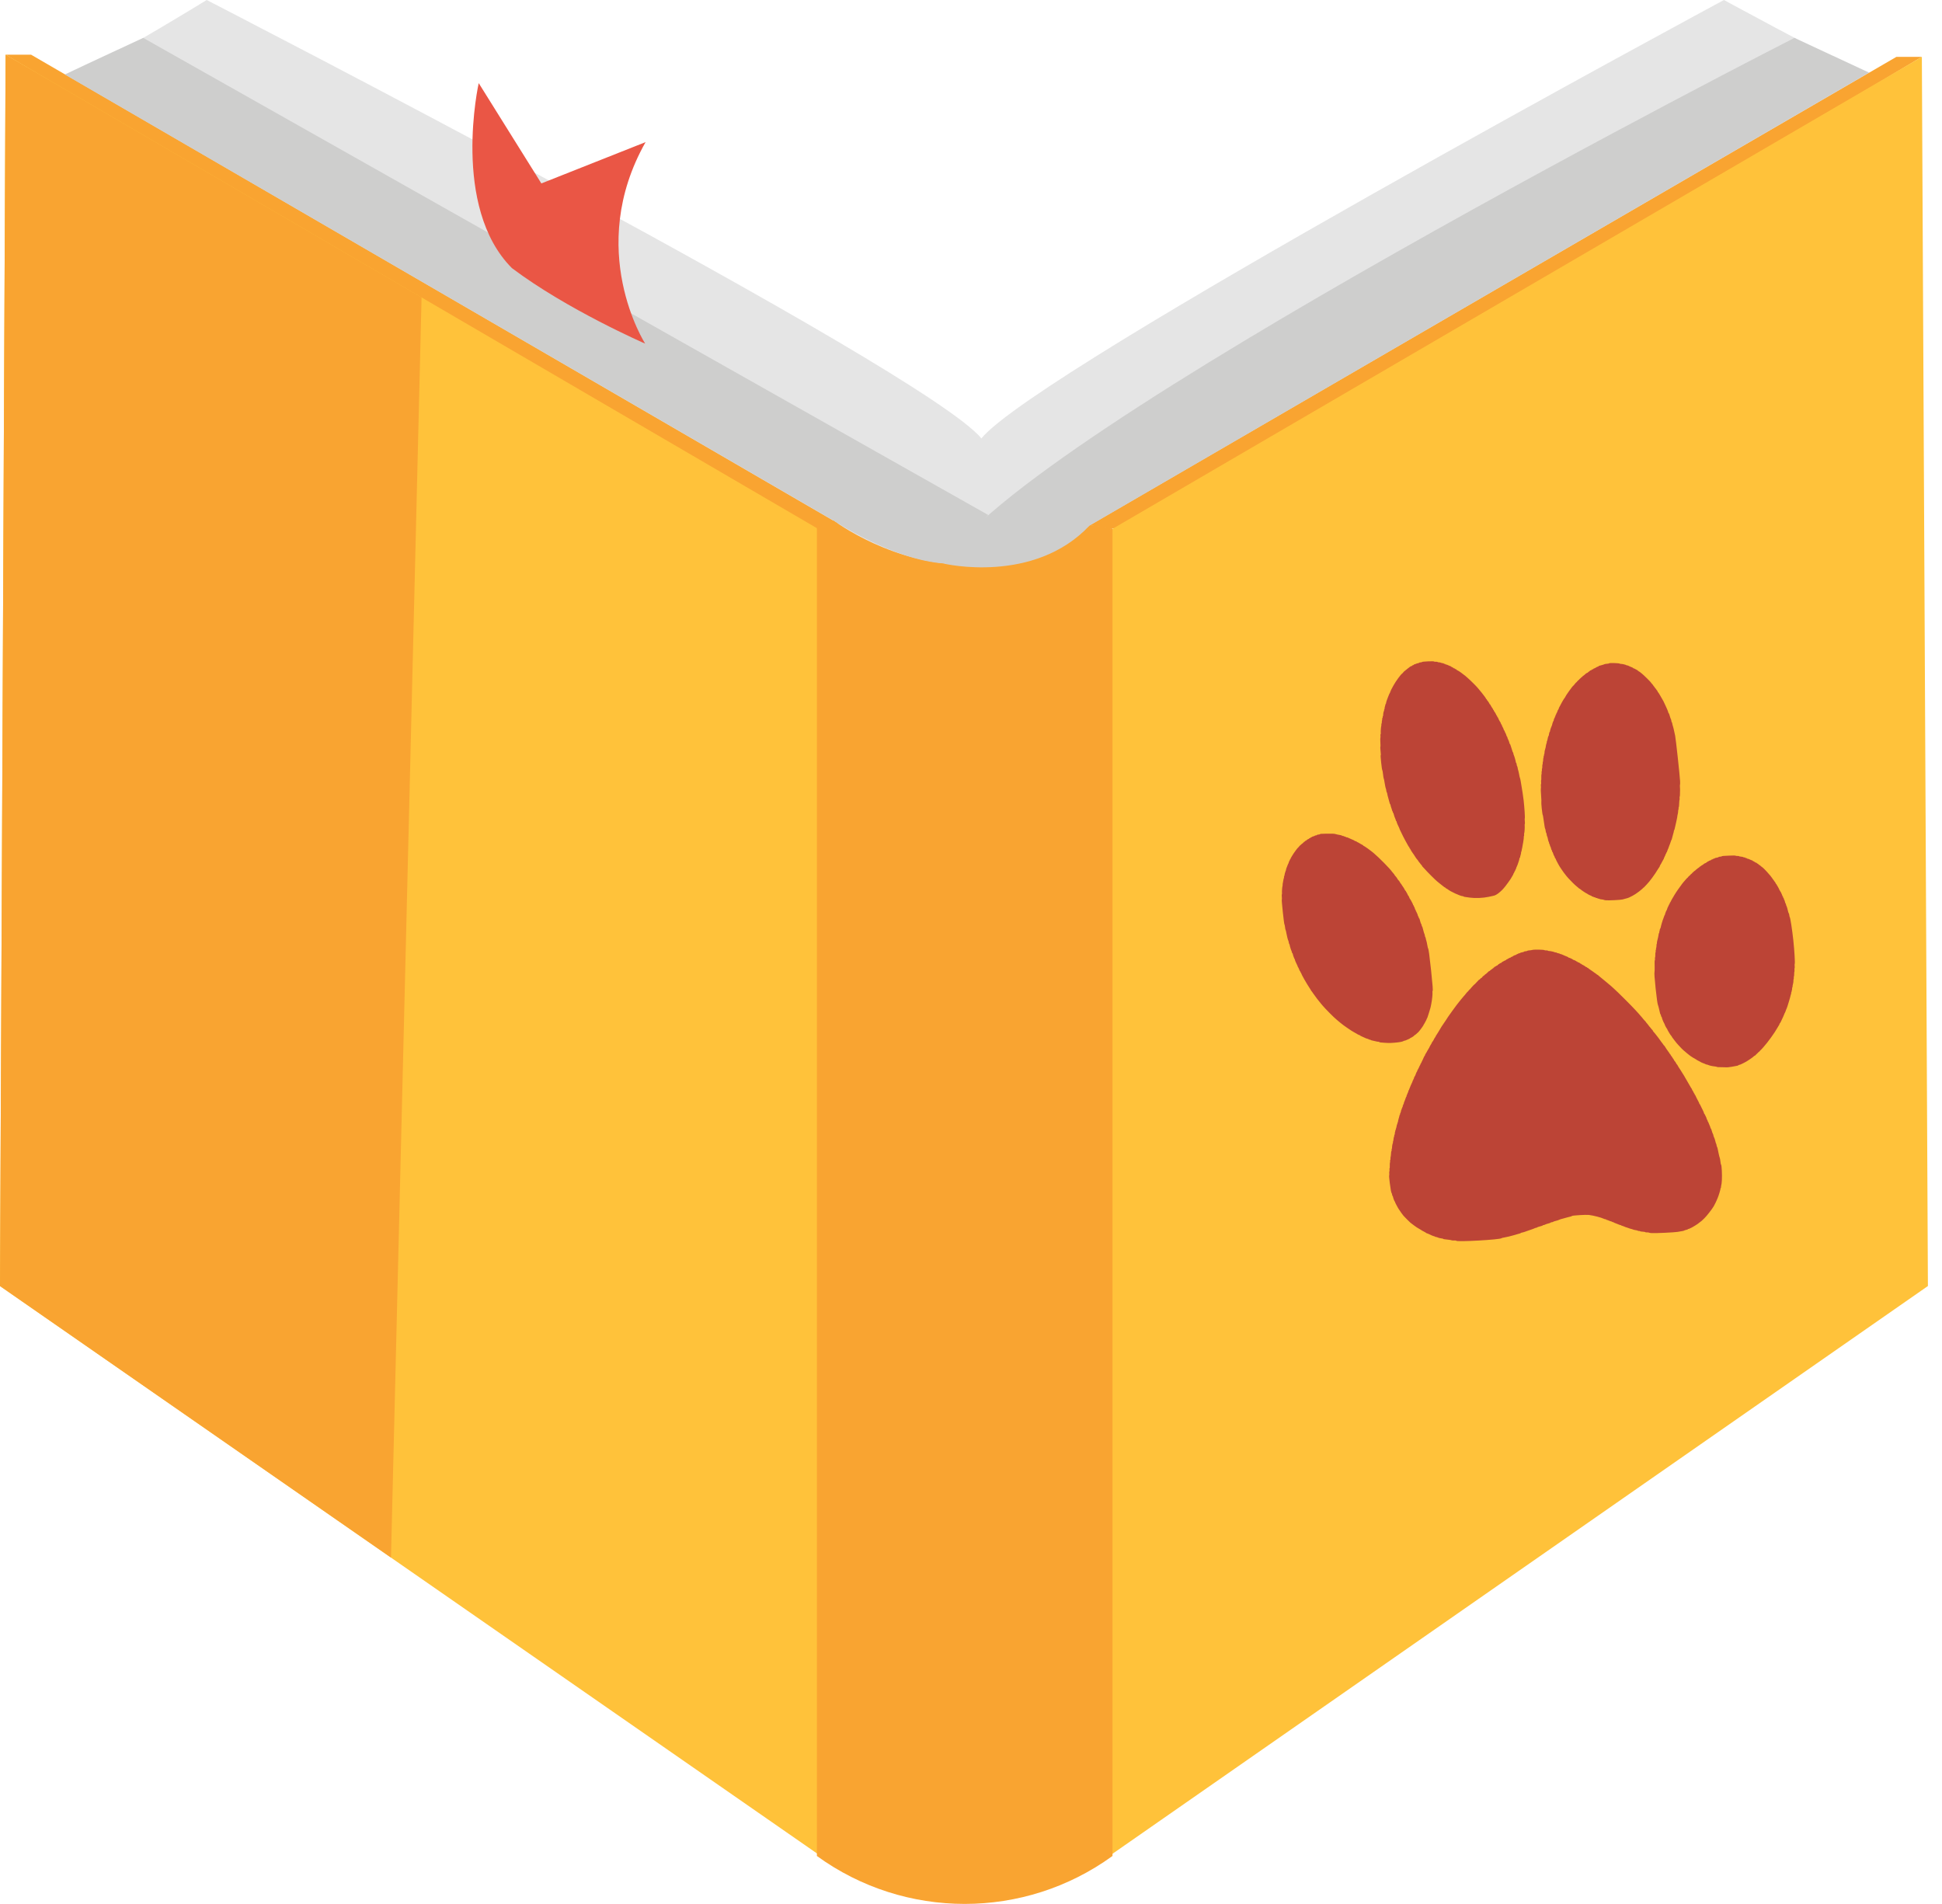
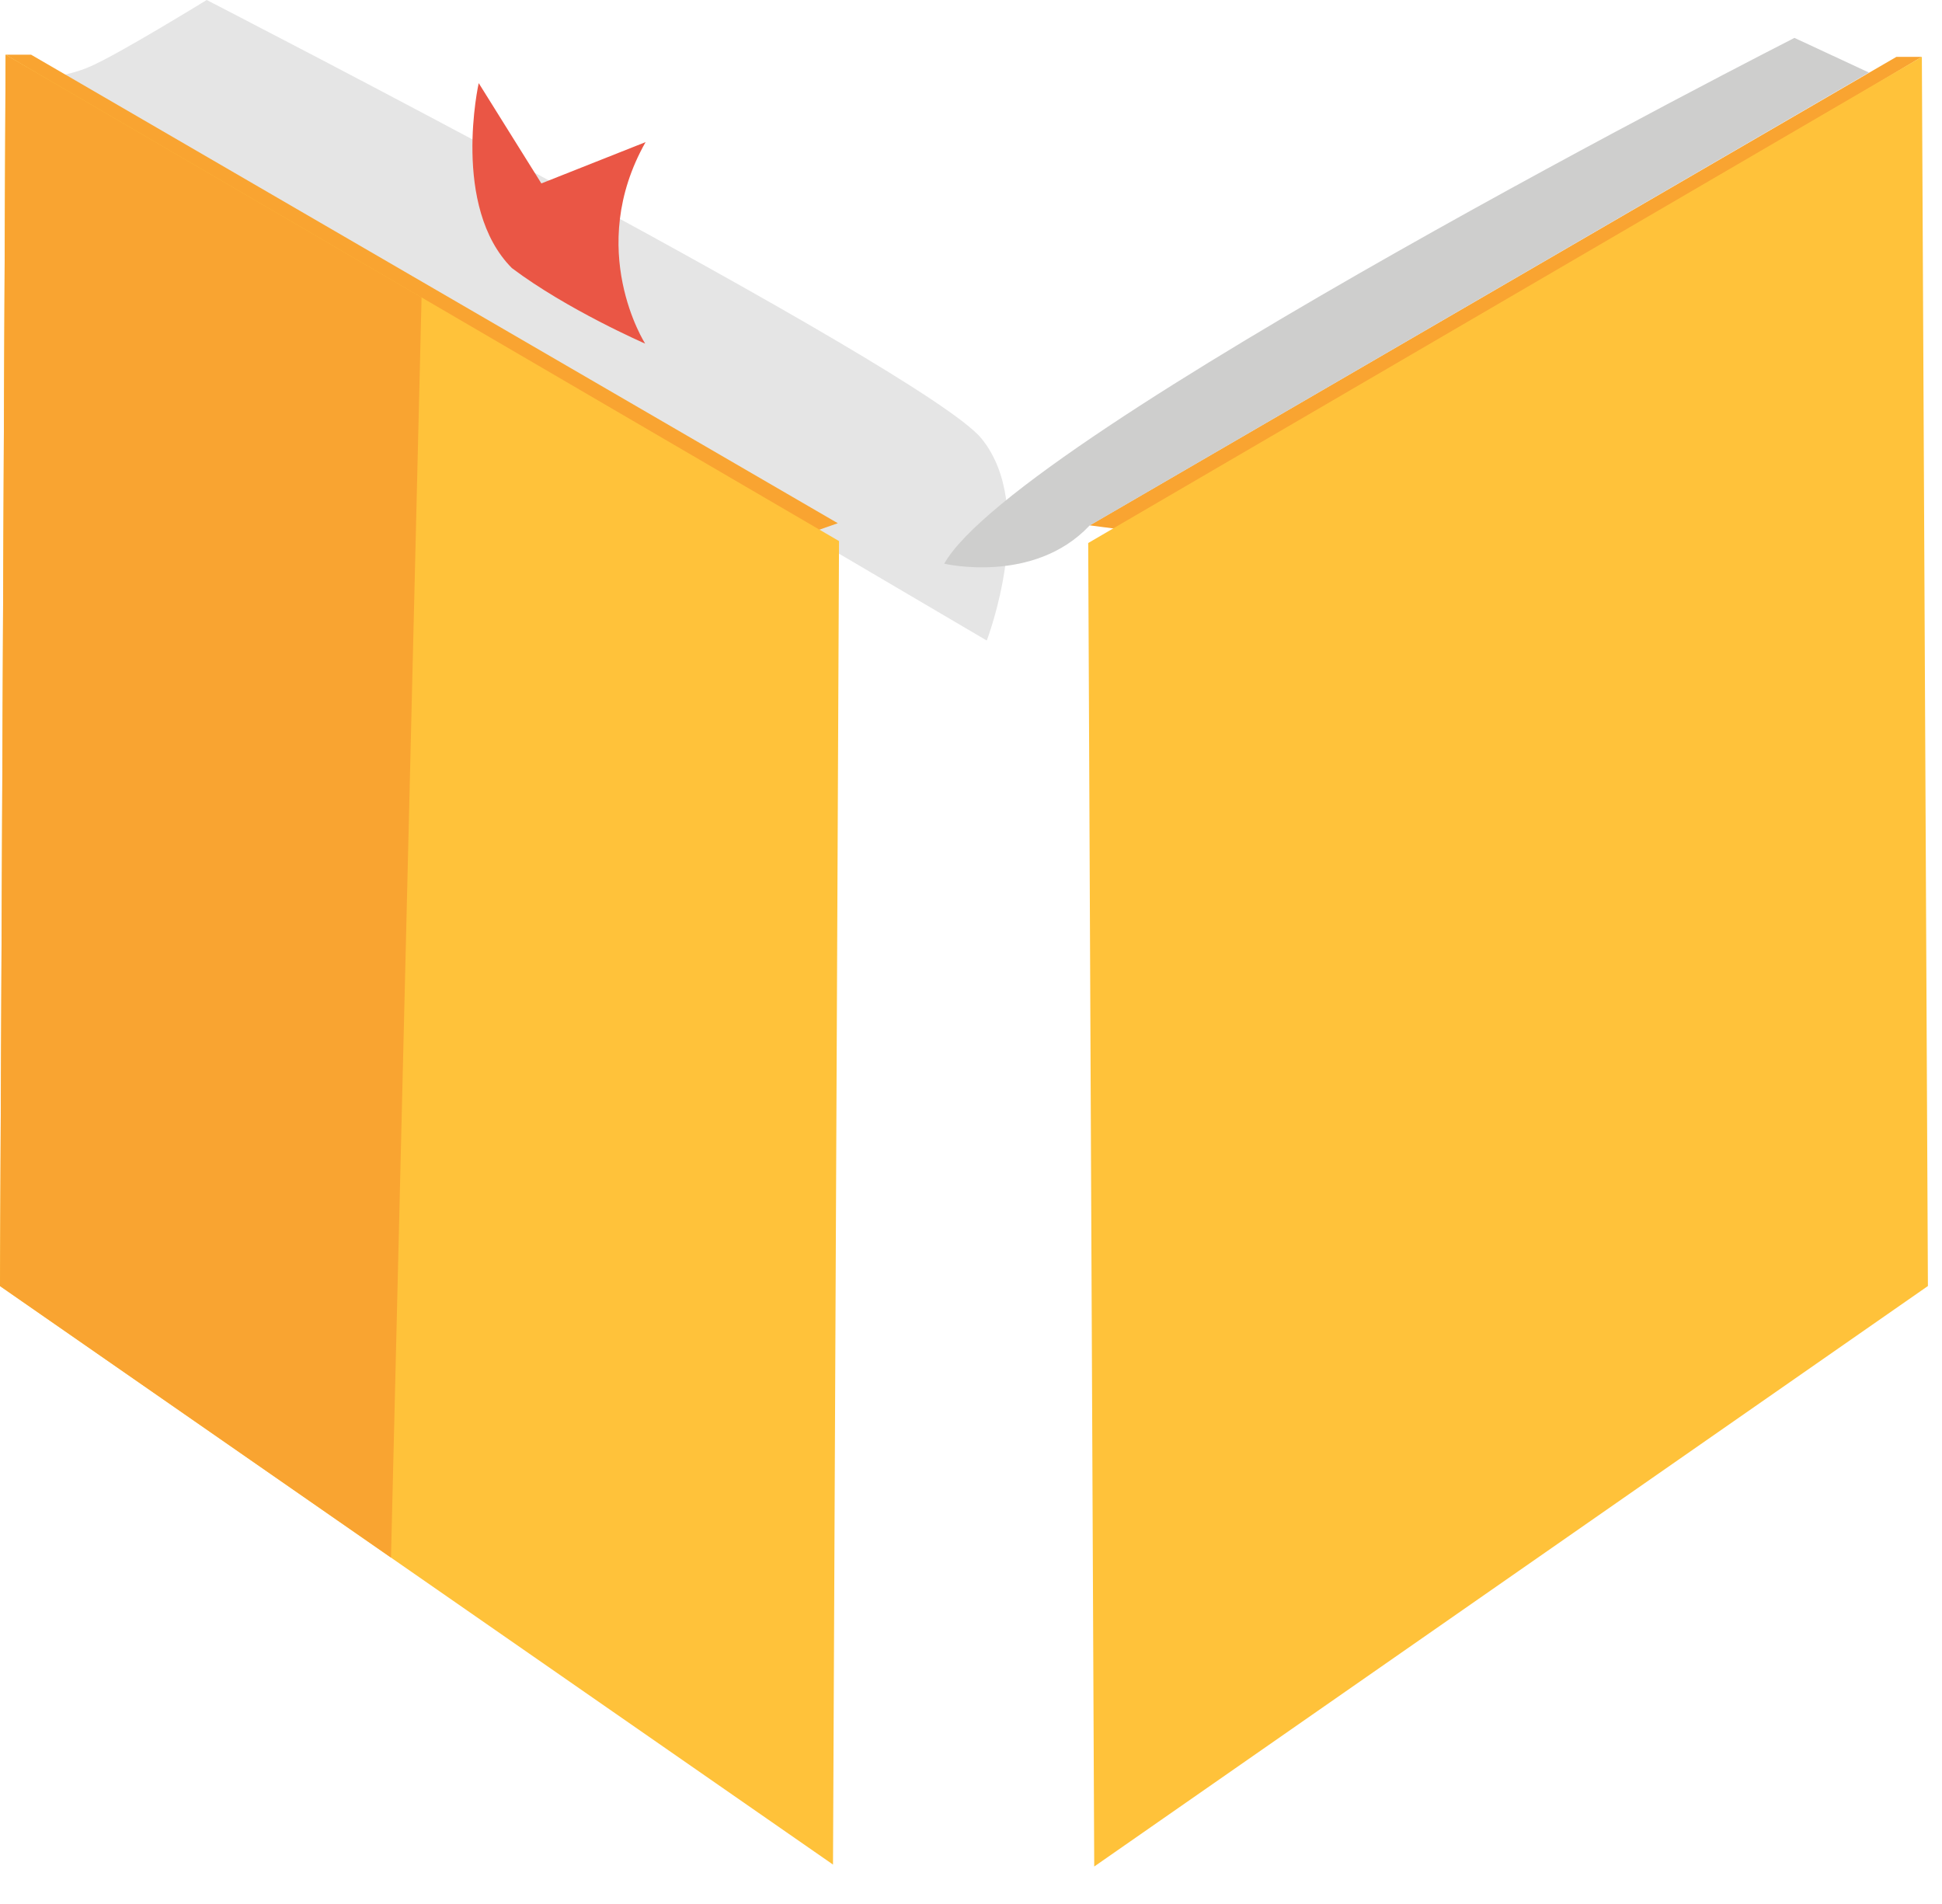
<svg xmlns="http://www.w3.org/2000/svg" width="51" height="50" viewBox="0 0 51 50" fill="none">
  <g clip-path="url(#clip0_1_1100)">
-     <path d="M24.783 16.069C24.783 16.069 24.285 13.327 25.773 11.512C27.254 9.697 45.274 0 45.274 0C45.274 0 47.858 1.408 48.599 1.736C49.345 2.069 50.17 2.069 50.17 2.069L24.783 16.069Z" fill="#E5E5E5" />
    <path d="M25.914 16.821C25.914 16.821 27.259 13.327 25.772 11.512C24.285 9.697 5.428 0 5.428 0C5.428 0 3.139 1.408 2.392 1.736C1.651 2.069 0.82 2.069 0.82 2.069L25.914 16.821Z" fill="#E5E5E5" />
    <path d="M50.471 1.493H49.803L28.617 13.796L29.567 13.921L50.471 1.493Z" fill="#F9A431" />
    <path d="M50.63 33.772L28.736 49.016L28.578 14.26L50.471 1.493L50.63 33.772Z" fill="#FFC23A" />
    <path d="M0.148 1.436H0.816L22.002 13.74L21.261 14L0.148 1.436Z" fill="#F9A431" />
    <path d="M0 33.773L21.876 48.965L22.034 14.209L0.147 1.436L0 33.773Z" fill="#FFC23A" />
-     <path d="M21.453 13.858L21.889 13.666C21.889 13.666 23.494 14.888 25.518 14.825C27.543 14.763 28.617 13.791 28.617 13.791L29.216 13.853C29.216 13.853 27.854 15.34 26.429 15.606C25.004 15.877 22.465 15.046 22.069 14.927C21.679 14.808 21.453 13.858 21.453 13.858Z" fill="#F9A431" />
-     <path d="M29.216 48.739C26.904 50.418 23.766 50.418 21.453 48.739C21.453 37.114 21.453 25.489 21.453 13.858C23.766 15.538 26.904 15.538 29.216 13.858C29.216 25.483 29.216 37.108 29.216 48.739Z" fill="#F9A431" />
    <path d="M0.147 1.436L0 33.773L10.268 40.903L11.071 7.809L0.147 1.436Z" fill="#F9A431" />
    <path d="M49.082 1.905L47.125 0.995C47.125 0.995 26.719 11.387 24.797 14.803C24.797 14.803 27.149 15.357 28.613 13.802L49.082 1.905Z" fill="#CECECD" />
-     <path d="M1.703 1.956L21.883 13.666C21.883 13.666 23.46 14.712 24.795 14.797L25.954 13.525L3.761 0.995C3.761 0.995 2.235 1.702 1.703 1.956Z" fill="#CECECD" />
    <path d="M13.443 7.04C14.89 8.131 16.943 9.024 16.943 9.024C16.943 9.024 15.36 6.553 16.954 3.732L14.217 4.817L12.572 2.183C12.572 2.177 11.843 5.434 13.443 7.04Z" fill="#EA5645" />
-     <path fill-rule="evenodd" clip-rule="evenodd" d="M37.347 17.384C37.344 17.389 37.325 17.394 37.303 17.395C37.282 17.396 37.264 17.401 37.265 17.406C37.266 17.411 37.254 17.416 37.24 17.416C37.226 17.417 37.201 17.424 37.184 17.433C37.167 17.441 37.147 17.448 37.139 17.448C37.132 17.448 37.126 17.453 37.127 17.458C37.127 17.463 37.119 17.468 37.108 17.468C37.097 17.468 37.088 17.473 37.089 17.478C37.089 17.483 37.084 17.488 37.077 17.488C37.064 17.488 37.013 17.517 37.006 17.528C37.004 17.531 36.989 17.542 36.973 17.553C36.956 17.564 36.942 17.576 36.941 17.58C36.94 17.584 36.934 17.587 36.928 17.587C36.921 17.587 36.917 17.591 36.917 17.596C36.918 17.6 36.912 17.607 36.905 17.61C36.886 17.618 36.867 17.636 36.842 17.668C36.831 17.682 36.819 17.694 36.815 17.694C36.812 17.694 36.795 17.713 36.777 17.735C36.76 17.758 36.733 17.792 36.718 17.811C36.688 17.849 36.608 17.972 36.593 18.004C36.588 18.015 36.569 18.05 36.551 18.082C36.533 18.113 36.519 18.144 36.52 18.15C36.521 18.157 36.518 18.163 36.513 18.163C36.509 18.163 36.506 18.169 36.507 18.176C36.508 18.183 36.506 18.191 36.503 18.193C36.496 18.197 36.465 18.264 36.447 18.318C36.439 18.339 36.425 18.377 36.416 18.401C36.407 18.425 36.4 18.452 36.401 18.46C36.402 18.468 36.4 18.474 36.397 18.475C36.393 18.475 36.387 18.489 36.383 18.505C36.379 18.522 36.372 18.549 36.367 18.566C36.363 18.582 36.36 18.602 36.361 18.61C36.362 18.618 36.359 18.625 36.355 18.625C36.35 18.625 36.348 18.636 36.349 18.649C36.35 18.661 36.349 18.672 36.345 18.672C36.337 18.672 36.321 18.759 36.324 18.786C36.325 18.795 36.322 18.803 36.318 18.803C36.313 18.804 36.311 18.814 36.312 18.827C36.313 18.84 36.311 18.85 36.307 18.85C36.302 18.851 36.3 18.859 36.3 18.868C36.301 18.878 36.299 18.901 36.294 18.919C36.289 18.938 36.287 18.964 36.288 18.977C36.289 18.989 36.287 19 36.282 19C36.278 19 36.276 19.011 36.277 19.024C36.278 19.037 36.277 19.055 36.274 19.064C36.266 19.089 36.257 19.209 36.261 19.247C36.263 19.265 36.261 19.28 36.256 19.28C36.252 19.281 36.251 19.301 36.253 19.326C36.256 19.351 36.255 19.373 36.251 19.375C36.247 19.377 36.247 19.432 36.251 19.497C36.255 19.562 36.255 19.615 36.251 19.616C36.247 19.616 36.249 19.666 36.256 19.727C36.264 19.8 36.265 19.837 36.259 19.834C36.254 19.83 36.258 19.896 36.271 20.023C36.284 20.142 36.295 20.219 36.301 20.223C36.306 20.226 36.314 20.273 36.321 20.334C36.327 20.392 36.335 20.441 36.339 20.444C36.343 20.446 36.355 20.503 36.365 20.571C36.376 20.638 36.388 20.698 36.392 20.702C36.397 20.707 36.403 20.733 36.406 20.76C36.409 20.787 36.415 20.809 36.419 20.808C36.423 20.808 36.429 20.824 36.431 20.844C36.433 20.863 36.446 20.918 36.461 20.966C36.475 21.013 36.49 21.068 36.494 21.087C36.499 21.106 36.505 21.121 36.509 21.121C36.513 21.121 36.518 21.134 36.52 21.151C36.522 21.167 36.53 21.197 36.539 21.217C36.547 21.238 36.555 21.263 36.557 21.274C36.558 21.285 36.563 21.297 36.567 21.3C36.572 21.303 36.577 21.316 36.578 21.328C36.58 21.34 36.584 21.35 36.589 21.35C36.593 21.35 36.598 21.36 36.599 21.372C36.602 21.396 36.632 21.482 36.646 21.508C36.651 21.517 36.656 21.532 36.657 21.543C36.658 21.553 36.663 21.561 36.667 21.561C36.672 21.561 36.676 21.569 36.677 21.579C36.679 21.6 36.717 21.689 36.743 21.737C36.748 21.745 36.752 21.757 36.753 21.763C36.753 21.769 36.765 21.795 36.778 21.82C36.8 21.863 36.824 21.912 36.845 21.958C36.861 21.992 36.95 22.158 36.955 22.163C36.958 22.165 36.969 22.185 36.979 22.206C36.99 22.227 37.002 22.244 37.005 22.244C37.009 22.244 37.013 22.252 37.014 22.262C37.015 22.273 37.019 22.281 37.023 22.281C37.027 22.281 37.033 22.288 37.036 22.297C37.042 22.313 37.083 22.381 37.092 22.39C37.1 22.398 37.167 22.498 37.168 22.503C37.168 22.509 37.212 22.568 37.231 22.587C37.237 22.593 37.242 22.601 37.242 22.605C37.243 22.608 37.253 22.622 37.265 22.636C37.277 22.65 37.297 22.675 37.309 22.692C37.321 22.709 37.334 22.723 37.337 22.723C37.34 22.723 37.344 22.729 37.344 22.736C37.345 22.744 37.349 22.751 37.352 22.752C37.356 22.754 37.381 22.781 37.409 22.813C37.475 22.89 37.7 23.115 37.744 23.148C37.764 23.162 37.785 23.18 37.793 23.188C37.8 23.195 37.825 23.215 37.848 23.232C37.87 23.249 37.9 23.272 37.913 23.283C37.926 23.294 37.944 23.305 37.952 23.308C37.959 23.31 37.966 23.316 37.967 23.32C37.967 23.325 37.976 23.331 37.985 23.334C37.995 23.337 38.01 23.346 38.02 23.354C38.086 23.411 38.359 23.536 38.413 23.534C38.422 23.534 38.431 23.537 38.434 23.541C38.44 23.55 38.443 23.551 38.598 23.572C38.742 23.592 38.943 23.584 39.092 23.552C39.272 23.514 39.25 23.521 39.322 23.478C39.353 23.46 39.457 23.368 39.467 23.351C39.468 23.347 39.477 23.338 39.487 23.329C39.518 23.301 39.699 23.052 39.697 23.039C39.697 23.036 39.708 23.018 39.721 22.998C39.734 22.979 39.745 22.957 39.744 22.951C39.743 22.944 39.746 22.939 39.749 22.939C39.753 22.938 39.761 22.923 39.768 22.905C39.774 22.887 39.782 22.872 39.785 22.872C39.789 22.872 39.791 22.867 39.791 22.862C39.79 22.857 39.796 22.843 39.804 22.831C39.811 22.82 39.819 22.801 39.82 22.789C39.821 22.778 39.825 22.768 39.829 22.768C39.833 22.768 39.836 22.761 39.835 22.754C39.834 22.746 39.836 22.74 39.84 22.739C39.843 22.739 39.851 22.721 39.857 22.699C39.864 22.677 39.87 22.657 39.873 22.654C39.879 22.647 39.908 22.542 39.907 22.532C39.907 22.527 39.91 22.523 39.914 22.522C39.919 22.522 39.922 22.517 39.921 22.51C39.92 22.503 39.926 22.476 39.935 22.449C39.943 22.422 39.949 22.392 39.947 22.381C39.946 22.371 39.949 22.363 39.953 22.363C39.958 22.362 39.961 22.355 39.96 22.346C39.959 22.336 39.96 22.325 39.963 22.32C39.966 22.315 39.972 22.285 39.977 22.255C39.982 22.224 39.988 22.19 39.99 22.18C39.993 22.169 39.997 22.146 40 22.128C40.002 22.11 40.008 22.075 40.012 22.049C40.016 22.024 40.018 21.994 40.017 21.982C40.016 21.971 40.018 21.958 40.022 21.955C40.026 21.952 40.028 21.935 40.026 21.919C40.024 21.902 40.025 21.885 40.028 21.881C40.036 21.871 40.045 21.727 40.041 21.683C40.039 21.661 40.04 21.641 40.044 21.638C40.048 21.635 40.048 21.601 40.044 21.564C40.04 21.526 40.04 21.493 40.043 21.49C40.052 21.483 40.035 21.209 40.014 21.025C39.998 20.888 39.983 20.792 39.935 20.508C39.929 20.472 39.92 20.435 39.915 20.425C39.91 20.415 39.901 20.373 39.894 20.332C39.887 20.292 39.876 20.244 39.87 20.227C39.864 20.209 39.857 20.179 39.855 20.16C39.853 20.142 39.847 20.124 39.843 20.121C39.838 20.118 39.832 20.097 39.83 20.074C39.827 20.052 39.822 20.033 39.817 20.034C39.813 20.034 39.808 20.022 39.807 20.008C39.804 19.977 39.767 19.851 39.755 19.829C39.75 19.821 39.745 19.801 39.743 19.786C39.741 19.77 39.737 19.758 39.733 19.758C39.729 19.758 39.722 19.743 39.718 19.724C39.713 19.705 39.701 19.666 39.691 19.639C39.681 19.611 39.669 19.577 39.666 19.563C39.662 19.549 39.656 19.538 39.652 19.538C39.648 19.538 39.644 19.53 39.643 19.52C39.641 19.5 39.612 19.423 39.597 19.399C39.592 19.39 39.587 19.375 39.586 19.364C39.585 19.354 39.581 19.346 39.577 19.346C39.573 19.346 39.566 19.331 39.561 19.313C39.552 19.28 39.548 19.27 39.525 19.23C39.519 19.218 39.513 19.203 39.512 19.195C39.511 19.188 39.507 19.181 39.503 19.182C39.498 19.182 39.494 19.175 39.493 19.167C39.492 19.153 39.471 19.106 39.45 19.07C39.445 19.061 39.44 19.048 39.44 19.04C39.439 19.032 39.435 19.026 39.431 19.026C39.427 19.027 39.419 19.013 39.415 18.997C39.41 18.98 39.403 18.965 39.4 18.963C39.391 18.956 39.34 18.858 39.339 18.846C39.338 18.84 39.334 18.835 39.33 18.835C39.325 18.835 39.321 18.827 39.32 18.817C39.319 18.807 39.315 18.799 39.312 18.799C39.308 18.799 39.296 18.779 39.285 18.753C39.274 18.728 39.262 18.708 39.258 18.708C39.255 18.708 39.252 18.702 39.251 18.695C39.25 18.687 39.246 18.681 39.241 18.681C39.237 18.681 39.232 18.673 39.231 18.663C39.23 18.652 39.226 18.644 39.221 18.645C39.217 18.645 39.213 18.639 39.212 18.632C39.211 18.624 39.205 18.613 39.199 18.607C39.193 18.6 39.179 18.579 39.168 18.56C39.157 18.541 39.144 18.517 39.139 18.508C39.133 18.498 39.126 18.49 39.123 18.491C39.12 18.491 39.117 18.486 39.116 18.481C39.115 18.47 39.066 18.397 39.056 18.392C39.053 18.391 39.05 18.384 39.049 18.377C39.048 18.369 39.044 18.364 39.039 18.364C39.035 18.364 39.031 18.36 39.031 18.355C39.03 18.347 38.976 18.27 38.95 18.24C38.945 18.234 38.926 18.21 38.909 18.187C38.891 18.165 38.866 18.134 38.853 18.12C38.841 18.107 38.822 18.084 38.812 18.07C38.785 18.034 38.605 17.855 38.539 17.799C38.508 17.772 38.48 17.748 38.477 17.745C38.475 17.743 38.452 17.725 38.425 17.706C38.399 17.687 38.376 17.669 38.373 17.666C38.364 17.655 38.269 17.596 38.261 17.596C38.257 17.597 38.253 17.593 38.253 17.588C38.252 17.583 38.242 17.576 38.231 17.574C38.22 17.571 38.21 17.565 38.21 17.56C38.209 17.556 38.202 17.552 38.193 17.553C38.184 17.553 38.177 17.55 38.176 17.546C38.176 17.542 38.158 17.532 38.138 17.522C38.117 17.513 38.1 17.502 38.099 17.499C38.099 17.495 38.094 17.492 38.088 17.492C38.082 17.492 38.058 17.483 38.035 17.471C38.013 17.459 37.986 17.45 37.976 17.45C37.966 17.451 37.958 17.447 37.957 17.442C37.956 17.437 37.947 17.433 37.936 17.433C37.925 17.434 37.916 17.43 37.915 17.425C37.915 17.42 37.905 17.416 37.894 17.416C37.883 17.417 37.86 17.412 37.844 17.405C37.827 17.398 37.802 17.392 37.787 17.393C37.773 17.394 37.758 17.39 37.755 17.385C37.752 17.38 37.73 17.377 37.706 17.378C37.683 17.379 37.661 17.376 37.657 17.371C37.654 17.365 37.593 17.364 37.501 17.368C37.409 17.372 37.349 17.378 37.347 17.384ZM42.256 17.419C42.254 17.425 42.229 17.43 42.2 17.431C42.172 17.433 42.143 17.438 42.136 17.442C42.129 17.447 42.1 17.457 42.072 17.464C41.992 17.484 41.979 17.489 41.98 17.497C41.98 17.502 41.974 17.506 41.965 17.506C41.956 17.507 41.943 17.511 41.936 17.516C41.904 17.537 41.865 17.557 41.854 17.558C41.848 17.558 41.843 17.562 41.843 17.567C41.844 17.572 41.835 17.577 41.824 17.577C41.813 17.578 41.805 17.582 41.805 17.586C41.806 17.591 41.794 17.598 41.779 17.602C41.764 17.606 41.752 17.612 41.752 17.616C41.753 17.62 41.741 17.63 41.727 17.637C41.712 17.645 41.701 17.654 41.701 17.659C41.702 17.663 41.697 17.666 41.691 17.667C41.678 17.667 41.635 17.696 41.621 17.713C41.616 17.719 41.597 17.735 41.578 17.747C41.56 17.759 41.545 17.773 41.546 17.777C41.546 17.781 41.541 17.785 41.534 17.785C41.528 17.785 41.523 17.789 41.523 17.793C41.524 17.796 41.512 17.808 41.498 17.818C41.484 17.828 41.472 17.84 41.473 17.845C41.473 17.849 41.468 17.853 41.462 17.853C41.455 17.853 41.45 17.858 41.451 17.863C41.451 17.868 41.448 17.872 41.443 17.872C41.438 17.873 41.426 17.884 41.418 17.897C41.409 17.91 41.398 17.921 41.394 17.921C41.391 17.921 41.373 17.941 41.355 17.964C41.337 17.988 41.319 18.008 41.316 18.008C41.304 18.008 41.111 18.277 41.112 18.291C41.113 18.295 41.102 18.311 41.09 18.328C41.077 18.344 41.054 18.379 41.04 18.405C41.025 18.432 41.012 18.455 41.01 18.458C41.008 18.461 40.994 18.486 40.98 18.515C40.966 18.544 40.95 18.573 40.945 18.58C40.94 18.587 40.937 18.597 40.937 18.602C40.938 18.608 40.933 18.619 40.926 18.628C40.912 18.645 40.9 18.672 40.893 18.701C40.89 18.711 40.882 18.725 40.876 18.733C40.87 18.74 40.865 18.751 40.866 18.758C40.867 18.765 40.864 18.771 40.859 18.771C40.855 18.771 40.85 18.782 40.849 18.795C40.848 18.808 40.843 18.818 40.839 18.819C40.836 18.819 40.833 18.825 40.834 18.831C40.834 18.838 40.829 18.851 40.821 18.861C40.814 18.87 40.806 18.89 40.805 18.905C40.804 18.92 40.8 18.932 40.797 18.932C40.79 18.932 40.758 19.027 40.76 19.043C40.761 19.049 40.758 19.055 40.753 19.055C40.749 19.055 40.746 19.061 40.747 19.068C40.748 19.075 40.746 19.083 40.743 19.085C40.735 19.089 40.704 19.189 40.705 19.203C40.706 19.21 40.704 19.215 40.7 19.215C40.693 19.215 40.674 19.285 40.676 19.305C40.677 19.312 40.674 19.319 40.669 19.319C40.665 19.319 40.662 19.325 40.663 19.333C40.664 19.341 40.662 19.347 40.658 19.347C40.655 19.347 40.648 19.373 40.643 19.404C40.638 19.434 40.631 19.46 40.627 19.46C40.624 19.46 40.621 19.467 40.622 19.474C40.623 19.482 40.621 19.496 40.618 19.505C40.607 19.538 40.594 19.59 40.595 19.6C40.596 19.606 40.594 19.618 40.591 19.627C40.588 19.636 40.583 19.656 40.579 19.671C40.575 19.687 40.57 19.707 40.567 19.716C40.564 19.724 40.561 19.749 40.561 19.769C40.56 19.79 40.556 19.807 40.553 19.807C40.549 19.808 40.547 19.818 40.548 19.831C40.549 19.843 40.547 19.854 40.542 19.854C40.538 19.854 40.536 19.865 40.537 19.877C40.538 19.89 40.536 19.902 40.533 19.905C40.529 19.908 40.526 19.932 40.526 19.957C40.525 19.983 40.522 20.006 40.518 20.009C40.515 20.012 40.513 20.027 40.514 20.042C40.516 20.057 40.514 20.069 40.51 20.07C40.506 20.07 40.503 20.095 40.503 20.126C40.504 20.156 40.501 20.182 40.497 20.182C40.493 20.182 40.491 20.196 40.493 20.214C40.495 20.232 40.493 20.248 40.489 20.252C40.485 20.255 40.483 20.274 40.485 20.294C40.487 20.314 40.486 20.331 40.482 20.331C40.478 20.331 40.476 20.367 40.477 20.41C40.479 20.454 40.477 20.489 40.473 20.49C40.469 20.49 40.469 20.513 40.472 20.541C40.475 20.569 40.473 20.592 40.469 20.592C40.465 20.592 40.464 20.617 40.467 20.646C40.47 20.676 40.469 20.704 40.465 20.71C40.462 20.715 40.464 20.797 40.472 20.893C40.479 20.988 40.482 21.066 40.478 21.066C40.474 21.066 40.48 21.142 40.489 21.234C40.499 21.326 40.51 21.399 40.513 21.396C40.517 21.393 40.531 21.473 40.544 21.572C40.558 21.676 40.572 21.758 40.578 21.763C40.583 21.768 40.589 21.794 40.592 21.821C40.595 21.848 40.601 21.87 40.605 21.87C40.609 21.87 40.615 21.891 40.618 21.916C40.621 21.942 40.626 21.962 40.63 21.962C40.634 21.962 40.643 21.993 40.65 22.031C40.657 22.069 40.666 22.102 40.671 22.105C40.675 22.108 40.68 22.122 40.681 22.137C40.683 22.151 40.688 22.166 40.693 22.169C40.698 22.172 40.703 22.186 40.704 22.201C40.706 22.216 40.71 22.229 40.714 22.228C40.718 22.228 40.726 22.249 40.731 22.274C40.737 22.299 40.745 22.322 40.75 22.325C40.754 22.328 40.759 22.34 40.761 22.353C40.762 22.365 40.766 22.375 40.77 22.375C40.774 22.375 40.781 22.39 40.786 22.408C40.791 22.426 40.799 22.449 40.804 22.458C40.809 22.468 40.818 22.483 40.824 22.493C40.829 22.503 40.834 22.518 40.835 22.526C40.836 22.533 40.84 22.539 40.844 22.539C40.849 22.539 40.853 22.546 40.854 22.555C40.856 22.575 40.968 22.779 40.984 22.794C40.987 22.796 40.992 22.804 40.996 22.812C41.011 22.84 41.114 22.981 41.142 23.011C41.15 23.019 41.173 23.045 41.193 23.069C41.237 23.12 41.365 23.246 41.394 23.267C41.406 23.275 41.429 23.295 41.446 23.311C41.463 23.327 41.48 23.34 41.484 23.34C41.488 23.34 41.497 23.346 41.504 23.353C41.524 23.373 41.66 23.463 41.669 23.463C41.674 23.463 41.679 23.465 41.681 23.469C41.685 23.478 41.775 23.523 41.788 23.523C41.793 23.523 41.798 23.527 41.798 23.532C41.799 23.537 41.804 23.541 41.81 23.541C41.816 23.54 41.832 23.546 41.846 23.553C41.859 23.56 41.876 23.566 41.883 23.565C41.891 23.565 41.9 23.569 41.903 23.574C41.906 23.579 41.917 23.583 41.928 23.582C41.938 23.582 41.949 23.585 41.953 23.59C41.956 23.595 41.967 23.599 41.977 23.599C41.988 23.598 41.999 23.602 42.002 23.606C42.005 23.61 42.03 23.616 42.058 23.619C42.085 23.621 42.112 23.626 42.117 23.63C42.122 23.634 42.146 23.639 42.17 23.642C42.239 23.649 42.56 23.634 42.612 23.62C42.735 23.589 42.776 23.576 42.813 23.554C42.821 23.55 42.848 23.536 42.873 23.524C42.914 23.504 42.988 23.455 43.047 23.409C43.119 23.351 43.142 23.331 43.151 23.32C43.156 23.313 43.163 23.307 43.166 23.307C43.169 23.307 43.178 23.299 43.185 23.29C43.193 23.281 43.218 23.254 43.242 23.23C43.321 23.151 43.461 22.961 43.543 22.821C43.562 22.79 43.58 22.763 43.583 22.761C43.586 22.759 43.588 22.754 43.587 22.749C43.587 22.742 43.6 22.716 43.624 22.68C43.628 22.674 43.643 22.645 43.657 22.617C43.672 22.588 43.686 22.563 43.689 22.561C43.693 22.559 43.695 22.554 43.694 22.549C43.694 22.544 43.705 22.517 43.72 22.488C43.734 22.46 43.746 22.433 43.745 22.427C43.745 22.422 43.748 22.418 43.752 22.417C43.757 22.417 43.759 22.411 43.759 22.403C43.758 22.395 43.76 22.389 43.764 22.389C43.768 22.389 43.776 22.375 43.781 22.358C43.792 22.324 43.805 22.292 43.81 22.285C43.812 22.282 43.819 22.263 43.826 22.242C43.832 22.221 43.839 22.202 43.841 22.2C43.845 22.194 43.861 22.152 43.88 22.094C43.887 22.072 43.896 22.052 43.899 22.05C43.902 22.048 43.904 22.043 43.904 22.038C43.903 22.034 43.916 21.985 43.932 21.931C43.949 21.876 43.961 21.825 43.96 21.818C43.959 21.81 43.962 21.804 43.965 21.804C43.971 21.803 43.981 21.765 44.006 21.649C44.008 21.638 44.013 21.619 44.016 21.606C44.019 21.593 44.026 21.562 44.031 21.536C44.035 21.51 44.041 21.482 44.044 21.473C44.047 21.464 44.049 21.45 44.048 21.442C44.048 21.434 44.05 21.421 44.053 21.412C44.062 21.387 44.074 21.308 44.072 21.288C44.071 21.278 44.073 21.267 44.077 21.264C44.081 21.261 44.084 21.246 44.082 21.232C44.08 21.217 44.082 21.202 44.086 21.199C44.089 21.196 44.093 21.18 44.094 21.164C44.098 21.066 44.103 21.008 44.108 21.002C44.11 20.998 44.111 20.979 44.109 20.96C44.107 20.94 44.108 20.922 44.112 20.919C44.115 20.917 44.118 20.892 44.118 20.865C44.118 20.838 44.119 20.795 44.12 20.769C44.122 20.744 44.121 20.7 44.118 20.671C44.115 20.643 44.116 20.616 44.119 20.611C44.123 20.606 44.124 20.564 44.122 20.518C44.116 20.378 44.01 19.405 43.992 19.319C43.95 19.124 43.94 19.082 43.93 19.057C43.924 19.043 43.918 19.017 43.916 19C43.914 18.983 43.91 18.969 43.905 18.969C43.901 18.969 43.895 18.953 43.893 18.934C43.891 18.915 43.887 18.895 43.883 18.892C43.877 18.886 43.86 18.834 43.837 18.756C43.833 18.742 43.827 18.731 43.823 18.731C43.819 18.731 43.815 18.724 43.814 18.715C43.812 18.694 43.761 18.57 43.732 18.515C43.719 18.489 43.707 18.466 43.707 18.462C43.706 18.454 43.663 18.371 43.657 18.366C43.654 18.363 43.639 18.337 43.623 18.307C43.606 18.277 43.591 18.25 43.589 18.248C43.586 18.245 43.575 18.228 43.565 18.209C43.554 18.19 43.543 18.175 43.539 18.175C43.535 18.175 43.532 18.167 43.531 18.157C43.529 18.147 43.526 18.139 43.522 18.139C43.519 18.139 43.508 18.125 43.498 18.107C43.488 18.09 43.476 18.076 43.473 18.076C43.469 18.076 43.465 18.072 43.465 18.066C43.464 18.061 43.454 18.046 43.441 18.032C43.429 18.019 43.418 18.005 43.418 18.001C43.417 17.997 43.408 17.984 43.397 17.972C43.367 17.941 43.354 17.924 43.353 17.919C43.352 17.91 43.159 17.72 43.124 17.694C43.106 17.68 43.083 17.662 43.073 17.653C43.064 17.645 43.05 17.635 43.041 17.633C43.033 17.63 43.026 17.624 43.025 17.619C43.025 17.615 43.019 17.611 43.012 17.611C43.006 17.611 43 17.608 42.999 17.602C42.999 17.597 42.995 17.593 42.99 17.594C42.986 17.594 42.967 17.584 42.948 17.572C42.929 17.56 42.909 17.55 42.902 17.551C42.895 17.551 42.889 17.548 42.889 17.544C42.888 17.537 42.868 17.527 42.805 17.503C42.784 17.495 42.763 17.485 42.759 17.481C42.754 17.477 42.742 17.474 42.733 17.474C42.723 17.475 42.714 17.472 42.712 17.468C42.707 17.459 42.599 17.433 42.569 17.434C42.556 17.435 42.541 17.432 42.536 17.427C42.521 17.413 42.262 17.405 42.256 17.419ZM34.663 21.905C34.664 21.91 34.647 21.915 34.625 21.916C34.603 21.917 34.585 21.922 34.586 21.927C34.586 21.932 34.574 21.937 34.559 21.938C34.544 21.938 34.53 21.942 34.528 21.947C34.526 21.952 34.509 21.959 34.49 21.963C34.471 21.967 34.453 21.975 34.451 21.98C34.449 21.985 34.44 21.989 34.432 21.989C34.423 21.99 34.417 21.994 34.417 21.999C34.418 22.004 34.409 22.009 34.398 22.009C34.388 22.01 34.379 22.014 34.38 22.02C34.38 22.025 34.377 22.029 34.373 22.029C34.359 22.03 34.304 22.064 34.305 22.071C34.305 22.075 34.299 22.079 34.29 22.079C34.281 22.079 34.274 22.083 34.275 22.088C34.275 22.093 34.267 22.099 34.256 22.103C34.246 22.107 34.237 22.114 34.238 22.119C34.239 22.124 34.234 22.128 34.227 22.128C34.221 22.128 34.215 22.133 34.216 22.138C34.217 22.143 34.213 22.147 34.208 22.148C34.203 22.148 34.188 22.159 34.175 22.172C34.162 22.186 34.149 22.197 34.146 22.197C34.144 22.197 34.13 22.212 34.115 22.23C34.101 22.249 34.087 22.264 34.084 22.264C34.076 22.265 33.959 22.426 33.938 22.466C33.928 22.484 33.914 22.509 33.906 22.52C33.898 22.532 33.891 22.546 33.892 22.551C33.893 22.556 33.89 22.561 33.886 22.561C33.883 22.561 33.874 22.576 33.868 22.594C33.862 22.613 33.854 22.628 33.85 22.628C33.847 22.628 33.845 22.634 33.846 22.642C33.846 22.65 33.842 22.665 33.835 22.675C33.828 22.685 33.818 22.709 33.811 22.729C33.804 22.748 33.797 22.767 33.795 22.77C33.787 22.78 33.77 22.838 33.772 22.85C33.773 22.858 33.77 22.864 33.765 22.864C33.761 22.864 33.758 22.872 33.759 22.883C33.76 22.893 33.758 22.901 33.754 22.901C33.75 22.902 33.743 22.927 33.738 22.958C33.733 22.989 33.727 23.014 33.723 23.014C33.72 23.015 33.718 23.025 33.72 23.038C33.721 23.05 33.719 23.061 33.716 23.061C33.713 23.061 33.706 23.088 33.702 23.12C33.697 23.152 33.691 23.186 33.688 23.195C33.685 23.204 33.683 23.22 33.684 23.23C33.685 23.24 33.684 23.256 33.681 23.265C33.672 23.294 33.663 23.405 33.667 23.443C33.669 23.464 33.668 23.483 33.663 23.487C33.66 23.49 33.659 23.521 33.663 23.556C33.667 23.591 33.666 23.623 33.662 23.626C33.652 23.634 33.72 24.267 33.731 24.274C33.736 24.277 33.743 24.311 33.747 24.348C33.751 24.386 33.758 24.419 33.762 24.421C33.766 24.424 33.775 24.458 33.781 24.498C33.795 24.579 33.821 24.681 33.834 24.705C33.839 24.714 33.844 24.735 33.846 24.753C33.848 24.77 33.854 24.787 33.858 24.79C33.863 24.793 33.868 24.806 33.869 24.819C33.872 24.846 33.907 24.957 33.92 24.98C33.924 24.989 33.929 25.005 33.93 25.015C33.931 25.025 33.936 25.033 33.94 25.033C33.945 25.033 33.949 25.042 33.951 25.054C33.953 25.077 33.989 25.176 33.999 25.185C34.002 25.189 34.006 25.199 34.007 25.209C34.008 25.218 34.013 25.233 34.018 25.242C34.023 25.25 34.035 25.276 34.044 25.299C34.054 25.321 34.066 25.347 34.071 25.355C34.076 25.364 34.081 25.378 34.082 25.385C34.083 25.393 34.086 25.399 34.089 25.399C34.093 25.399 34.105 25.424 34.116 25.454C34.127 25.484 34.14 25.509 34.144 25.508C34.148 25.508 34.152 25.516 34.153 25.527C34.154 25.537 34.158 25.545 34.163 25.545C34.167 25.545 34.172 25.552 34.172 25.561C34.175 25.586 34.312 25.827 34.386 25.938C34.409 25.971 34.428 26.003 34.428 26.007C34.429 26.012 34.432 26.017 34.435 26.019C34.439 26.02 34.461 26.05 34.484 26.085C34.541 26.168 34.631 26.287 34.69 26.355C34.703 26.37 34.721 26.392 34.731 26.404C34.798 26.485 35.038 26.727 35.093 26.769C35.11 26.782 35.132 26.801 35.142 26.811C35.152 26.82 35.175 26.84 35.195 26.855C35.214 26.869 35.231 26.883 35.234 26.886C35.25 26.905 35.529 27.097 35.54 27.096C35.543 27.096 35.561 27.106 35.58 27.119C35.635 27.154 35.691 27.183 35.703 27.183C35.709 27.182 35.714 27.185 35.714 27.189C35.715 27.193 35.727 27.201 35.742 27.208C35.779 27.223 35.859 27.259 35.875 27.268C35.882 27.272 35.9 27.277 35.914 27.28C35.928 27.283 35.943 27.289 35.946 27.294C35.949 27.299 35.96 27.302 35.97 27.302C35.981 27.301 35.992 27.304 35.994 27.309C35.997 27.313 36.01 27.319 36.022 27.321C36.035 27.323 36.074 27.332 36.109 27.341C36.145 27.351 36.185 27.358 36.197 27.357C36.21 27.357 36.221 27.36 36.221 27.364C36.221 27.369 36.239 27.374 36.26 27.376C36.443 27.392 36.491 27.393 36.611 27.383C36.74 27.373 36.833 27.357 36.86 27.338C36.867 27.333 36.88 27.328 36.889 27.328C36.897 27.328 36.912 27.323 36.922 27.318C36.931 27.313 36.961 27.3 36.987 27.29C37.014 27.279 37.035 27.268 37.034 27.264C37.034 27.26 37.038 27.257 37.042 27.257C37.057 27.256 37.14 27.203 37.139 27.195C37.139 27.191 37.142 27.187 37.147 27.187C37.155 27.187 37.221 27.133 37.25 27.102C37.287 27.064 37.39 26.921 37.389 26.91C37.388 26.903 37.39 26.898 37.394 26.898C37.397 26.897 37.407 26.883 37.415 26.864C37.423 26.846 37.438 26.82 37.447 26.805C37.456 26.79 37.463 26.776 37.462 26.772C37.462 26.769 37.465 26.76 37.47 26.753C37.483 26.734 37.493 26.706 37.526 26.599C37.567 26.469 37.575 26.437 37.585 26.378C37.589 26.35 37.595 26.318 37.597 26.308C37.6 26.297 37.603 26.279 37.604 26.266C37.606 26.253 37.61 26.211 37.615 26.172C37.619 26.134 37.621 26.084 37.619 26.063C37.616 26.041 37.618 26.023 37.622 26.023C37.635 26.023 37.625 25.883 37.582 25.476C37.539 25.079 37.518 24.925 37.504 24.907C37.5 24.902 37.49 24.86 37.482 24.812C37.474 24.765 37.463 24.716 37.458 24.703C37.452 24.691 37.446 24.666 37.444 24.649C37.442 24.632 37.437 24.615 37.432 24.612C37.428 24.609 37.422 24.593 37.42 24.575C37.418 24.557 37.413 24.536 37.408 24.527C37.403 24.519 37.392 24.485 37.384 24.452C37.375 24.419 37.365 24.378 37.36 24.362C37.356 24.345 37.349 24.33 37.345 24.327C37.341 24.324 37.336 24.31 37.334 24.295C37.333 24.28 37.329 24.268 37.325 24.268C37.322 24.268 37.312 24.244 37.303 24.215C37.295 24.186 37.285 24.151 37.281 24.137C37.276 24.123 37.27 24.112 37.266 24.112C37.262 24.113 37.258 24.102 37.257 24.09C37.255 24.077 37.251 24.067 37.247 24.067C37.243 24.067 37.236 24.048 37.23 24.026C37.225 24.003 37.217 23.982 37.212 23.979C37.208 23.977 37.203 23.966 37.202 23.956C37.201 23.947 37.197 23.939 37.193 23.939C37.188 23.939 37.183 23.929 37.182 23.916C37.181 23.903 37.176 23.893 37.172 23.893C37.168 23.893 37.161 23.877 37.156 23.857C37.151 23.836 37.143 23.818 37.139 23.815C37.134 23.812 37.13 23.802 37.129 23.792C37.128 23.782 37.123 23.774 37.119 23.774C37.115 23.775 37.11 23.768 37.109 23.761C37.109 23.753 37.104 23.74 37.099 23.731C37.094 23.722 37.077 23.691 37.062 23.66C37.046 23.631 37.031 23.605 37.027 23.603C37.023 23.602 37.02 23.596 37.02 23.592C37.018 23.577 36.983 23.51 36.977 23.511C36.974 23.511 36.97 23.505 36.969 23.497C36.969 23.489 36.957 23.467 36.944 23.447C36.931 23.427 36.92 23.407 36.919 23.402C36.919 23.396 36.915 23.392 36.911 23.392C36.907 23.393 36.901 23.386 36.898 23.377C36.892 23.361 36.851 23.292 36.843 23.284C36.836 23.277 36.816 23.245 36.807 23.229C36.803 23.222 36.793 23.208 36.784 23.198C36.775 23.189 36.767 23.177 36.767 23.173C36.766 23.163 36.718 23.1 36.709 23.096C36.705 23.094 36.702 23.088 36.701 23.084C36.7 23.074 36.663 23.023 36.633 22.991C36.625 22.981 36.617 22.97 36.617 22.966C36.616 22.962 36.607 22.95 36.595 22.938C36.584 22.927 36.566 22.905 36.556 22.891C36.501 22.81 36.212 22.517 36.072 22.4C35.992 22.332 35.821 22.21 35.807 22.211C35.803 22.211 35.8 22.208 35.8 22.204C35.799 22.197 35.795 22.195 35.734 22.163C35.716 22.154 35.699 22.144 35.697 22.141C35.694 22.137 35.676 22.128 35.656 22.119C35.637 22.11 35.62 22.1 35.62 22.096C35.62 22.092 35.61 22.089 35.599 22.089C35.588 22.09 35.579 22.087 35.579 22.083C35.578 22.079 35.566 22.071 35.551 22.064C35.536 22.058 35.504 22.044 35.481 22.034C35.389 21.991 35.377 21.987 35.361 21.988C35.352 21.988 35.344 21.984 35.343 21.979C35.343 21.974 35.334 21.97 35.323 21.971C35.312 21.971 35.301 21.967 35.298 21.962C35.294 21.957 35.284 21.954 35.274 21.954C35.264 21.954 35.252 21.951 35.248 21.947C35.239 21.938 35.175 21.922 35.129 21.917C35.113 21.915 35.093 21.91 35.084 21.906C35.055 21.893 34.993 21.89 34.824 21.893C34.713 21.894 34.663 21.898 34.663 21.905ZM45.216 22.486C45.216 22.491 45.197 22.496 45.172 22.497C45.148 22.498 45.13 22.503 45.133 22.507C45.136 22.511 45.115 22.518 45.086 22.523C45.057 22.527 45.03 22.535 45.026 22.541C45.023 22.546 45.011 22.551 45.002 22.551C44.992 22.551 44.982 22.556 44.98 22.561C44.978 22.566 44.967 22.571 44.956 22.572C44.946 22.572 44.937 22.576 44.938 22.581C44.938 22.585 44.925 22.593 44.908 22.597C44.89 22.601 44.875 22.608 44.873 22.613C44.871 22.618 44.862 22.622 44.854 22.622C44.845 22.623 44.839 22.627 44.839 22.632C44.84 22.637 44.833 22.642 44.824 22.642C44.816 22.642 44.809 22.647 44.809 22.652C44.81 22.657 44.805 22.662 44.798 22.662C44.782 22.663 44.726 22.696 44.727 22.704C44.727 22.708 44.722 22.712 44.716 22.712C44.709 22.712 44.69 22.723 44.674 22.737C44.658 22.75 44.642 22.762 44.637 22.762C44.633 22.762 44.629 22.765 44.63 22.769C44.63 22.773 44.615 22.785 44.597 22.795C44.578 22.806 44.563 22.818 44.563 22.822C44.564 22.826 44.559 22.83 44.552 22.83C44.546 22.831 44.541 22.834 44.541 22.838C44.541 22.842 44.528 22.853 44.512 22.864C44.496 22.874 44.476 22.89 44.468 22.9C44.461 22.91 44.451 22.918 44.446 22.919C44.441 22.919 44.438 22.923 44.439 22.927C44.439 22.932 44.434 22.939 44.426 22.942C44.419 22.945 44.401 22.961 44.388 22.977C44.374 22.993 44.36 23.006 44.357 23.006C44.354 23.006 44.344 23.017 44.334 23.03C44.325 23.043 44.315 23.054 44.312 23.054C44.309 23.054 44.303 23.06 44.297 23.067C44.292 23.073 44.276 23.092 44.261 23.108C44.228 23.143 44.174 23.209 44.163 23.226C44.159 23.233 44.151 23.244 44.147 23.25C44.142 23.256 44.13 23.271 44.122 23.283C44.114 23.295 44.102 23.31 44.098 23.317C44.093 23.323 44.082 23.339 44.073 23.351C44.065 23.363 44.042 23.396 44.023 23.424C44.004 23.452 43.984 23.483 43.979 23.493C43.959 23.527 43.908 23.615 43.901 23.625C43.897 23.631 43.887 23.652 43.878 23.671C43.869 23.69 43.859 23.706 43.855 23.706C43.852 23.706 43.85 23.712 43.851 23.72C43.852 23.728 43.849 23.734 43.846 23.734C43.843 23.734 43.834 23.748 43.828 23.765C43.822 23.782 43.814 23.798 43.811 23.801C43.804 23.808 43.779 23.868 43.776 23.888C43.774 23.897 43.77 23.905 43.766 23.905C43.762 23.905 43.759 23.912 43.76 23.919C43.761 23.927 43.758 23.933 43.754 23.933C43.749 23.934 43.745 23.944 43.743 23.957C43.742 23.97 43.738 23.981 43.734 23.981C43.73 23.981 43.727 23.989 43.729 24C43.73 24.01 43.727 24.018 43.724 24.018C43.72 24.019 43.709 24.043 43.699 24.073C43.69 24.103 43.681 24.129 43.678 24.132C43.669 24.144 43.612 24.337 43.614 24.352C43.615 24.36 43.612 24.367 43.608 24.367C43.603 24.368 43.6 24.374 43.601 24.382C43.602 24.389 43.599 24.396 43.595 24.396C43.59 24.396 43.588 24.404 43.589 24.414C43.59 24.424 43.588 24.435 43.584 24.438C43.581 24.441 43.577 24.458 43.576 24.476C43.575 24.494 43.571 24.509 43.566 24.509C43.562 24.509 43.559 24.514 43.56 24.52C43.562 24.535 43.53 24.688 43.517 24.727C43.514 24.736 43.513 24.752 43.514 24.762C43.515 24.771 43.513 24.782 43.509 24.785C43.505 24.788 43.502 24.811 43.502 24.837C43.501 24.863 43.498 24.886 43.495 24.889C43.491 24.892 43.489 24.904 43.49 24.917C43.491 24.929 43.489 24.941 43.485 24.945C43.481 24.948 43.479 24.963 43.481 24.977C43.482 24.992 43.48 25.007 43.477 25.01C43.473 25.013 43.47 25.043 43.471 25.076C43.471 25.109 43.469 25.139 43.465 25.142C43.462 25.145 43.46 25.16 43.462 25.177C43.464 25.194 43.462 25.211 43.459 25.216C43.452 25.226 43.451 25.255 43.454 25.407C43.455 25.46 43.453 25.513 43.45 25.523C43.442 25.554 43.451 25.687 43.48 25.963C43.51 26.24 43.529 26.372 43.544 26.403C43.549 26.413 43.56 26.456 43.57 26.499C43.594 26.61 43.602 26.637 43.611 26.642C43.615 26.645 43.62 26.66 43.621 26.674C43.623 26.689 43.628 26.701 43.632 26.701C43.637 26.701 43.641 26.709 43.642 26.718C43.645 26.743 43.678 26.828 43.699 26.864C43.709 26.88 43.717 26.898 43.718 26.904C43.719 26.919 43.772 27.016 43.78 27.019C43.783 27.021 43.787 27.028 43.788 27.035C43.789 27.043 43.8 27.065 43.813 27.084C43.826 27.104 43.837 27.122 43.837 27.125C43.838 27.133 43.889 27.206 43.896 27.21C43.9 27.211 43.903 27.216 43.904 27.221C43.904 27.226 43.909 27.235 43.914 27.241C43.919 27.247 43.944 27.28 43.97 27.315C43.996 27.35 44.02 27.38 44.023 27.383C44.027 27.385 44.046 27.407 44.066 27.432C44.114 27.489 44.203 27.579 44.246 27.611C44.265 27.625 44.286 27.643 44.293 27.651C44.301 27.658 44.322 27.676 44.342 27.691C44.361 27.705 44.379 27.719 44.381 27.721C44.391 27.733 44.527 27.817 44.534 27.817C44.538 27.817 44.543 27.82 44.545 27.824C44.547 27.828 44.579 27.847 44.616 27.865C44.654 27.884 44.686 27.901 44.688 27.904C44.691 27.906 44.714 27.915 44.739 27.924C44.764 27.932 44.788 27.943 44.793 27.947C44.797 27.951 44.808 27.954 44.816 27.954C44.824 27.954 44.837 27.957 44.845 27.961C44.882 27.98 44.968 28 45.044 28.007C45.063 28.008 45.084 28.014 45.088 28.018C45.093 28.022 45.118 28.025 45.145 28.024C45.172 28.023 45.233 28.024 45.283 28.027C45.353 28.032 45.396 28.029 45.481 28.014C45.63 27.988 45.649 27.983 45.653 27.974C45.655 27.969 45.664 27.965 45.673 27.965C45.688 27.964 45.728 27.948 45.775 27.923C45.783 27.919 45.802 27.909 45.816 27.902C45.879 27.872 46.041 27.762 46.061 27.737C46.067 27.73 46.076 27.724 46.082 27.724C46.087 27.724 46.093 27.721 46.094 27.716C46.095 27.713 46.116 27.692 46.14 27.671C46.164 27.65 46.185 27.629 46.186 27.625C46.187 27.621 46.193 27.617 46.199 27.617C46.205 27.617 46.21 27.613 46.209 27.61C46.209 27.606 46.221 27.592 46.236 27.578C46.25 27.565 46.266 27.549 46.27 27.544C46.274 27.539 46.295 27.515 46.317 27.491C46.426 27.37 46.607 27.119 46.675 26.995C46.683 26.981 46.695 26.959 46.703 26.948C46.728 26.91 46.734 26.898 46.733 26.888C46.732 26.883 46.735 26.878 46.738 26.878C46.742 26.878 46.755 26.858 46.767 26.833C46.808 26.75 46.858 26.638 46.858 26.632C46.857 26.628 46.862 26.617 46.869 26.607C46.88 26.59 46.89 26.564 46.911 26.503C46.915 26.493 46.92 26.482 46.922 26.48C46.93 26.47 47.023 26.163 47.025 26.138C47.027 26.124 47.031 26.11 47.035 26.107C47.038 26.104 47.04 26.091 47.039 26.079C47.037 26.067 47.04 26.056 47.044 26.056C47.049 26.056 47.051 26.048 47.05 26.038C47.049 26.028 47.052 26.017 47.055 26.014C47.059 26.011 47.063 25.99 47.063 25.967C47.064 25.944 47.067 25.925 47.071 25.925C47.075 25.924 47.077 25.916 47.076 25.906C47.075 25.895 47.077 25.88 47.08 25.871C47.09 25.844 47.102 25.766 47.099 25.742C47.098 25.73 47.1 25.717 47.104 25.714C47.108 25.711 47.11 25.694 47.108 25.676C47.106 25.659 47.108 25.644 47.111 25.644C47.115 25.644 47.118 25.616 47.118 25.583C47.117 25.55 47.12 25.52 47.124 25.517C47.127 25.514 47.128 25.494 47.126 25.471C47.124 25.449 47.125 25.428 47.129 25.425C47.133 25.421 47.134 25.397 47.131 25.37C47.128 25.343 47.129 25.317 47.132 25.312C47.144 25.294 47.125 24.974 47.096 24.696C47.066 24.419 47.017 24.098 47.001 24.082C46.997 24.077 46.991 24.053 46.989 24.029C46.986 24.004 46.98 23.984 46.977 23.985C46.973 23.985 46.966 23.967 46.961 23.946C46.947 23.878 46.922 23.797 46.914 23.788C46.91 23.783 46.905 23.767 46.903 23.753C46.902 23.739 46.897 23.727 46.893 23.727C46.89 23.728 46.882 23.707 46.876 23.682C46.871 23.657 46.862 23.634 46.858 23.631C46.853 23.628 46.849 23.616 46.847 23.603C46.846 23.591 46.841 23.581 46.837 23.581C46.832 23.581 46.828 23.571 46.826 23.558C46.825 23.546 46.82 23.535 46.816 23.535C46.812 23.536 46.807 23.529 46.806 23.52C46.805 23.511 46.798 23.492 46.79 23.477C46.782 23.463 46.774 23.445 46.774 23.439C46.773 23.431 46.769 23.426 46.764 23.426C46.76 23.426 46.755 23.418 46.754 23.408C46.753 23.398 46.749 23.389 46.744 23.39C46.74 23.39 46.736 23.385 46.735 23.379C46.734 23.367 46.683 23.269 46.674 23.262C46.671 23.26 46.665 23.249 46.661 23.237C46.656 23.226 46.65 23.217 46.647 23.217C46.644 23.217 46.635 23.203 46.627 23.185C46.619 23.168 46.61 23.153 46.608 23.154C46.605 23.154 46.594 23.139 46.584 23.122C46.574 23.104 46.563 23.09 46.559 23.09C46.556 23.09 46.552 23.085 46.551 23.079C46.551 23.073 46.54 23.056 46.527 23.043C46.515 23.03 46.505 23.016 46.504 23.013C46.504 23.009 46.496 23 46.488 22.992C46.479 22.984 46.459 22.962 46.444 22.942C46.416 22.905 46.291 22.776 46.283 22.776C46.279 22.776 46.245 22.748 46.221 22.726C46.215 22.719 46.206 22.715 46.201 22.715C46.196 22.715 46.192 22.712 46.192 22.707C46.191 22.703 46.177 22.692 46.161 22.683C46.145 22.674 46.131 22.664 46.13 22.66C46.13 22.656 46.123 22.653 46.114 22.653C46.105 22.654 46.097 22.651 46.097 22.647C46.097 22.643 46.079 22.632 46.059 22.623C46.038 22.613 46.02 22.603 46.02 22.599C46.02 22.595 46.014 22.592 46.009 22.593C46.003 22.593 45.979 22.583 45.956 22.572C45.934 22.56 45.907 22.55 45.897 22.551C45.887 22.551 45.879 22.547 45.878 22.542C45.877 22.537 45.868 22.533 45.857 22.534C45.846 22.534 45.837 22.53 45.836 22.525C45.836 22.52 45.825 22.517 45.813 22.517C45.801 22.517 45.786 22.514 45.782 22.509C45.777 22.504 45.75 22.498 45.723 22.496C45.695 22.494 45.672 22.489 45.672 22.484C45.671 22.48 45.651 22.477 45.627 22.478C45.604 22.479 45.581 22.476 45.578 22.471C45.575 22.465 45.504 22.465 45.394 22.47C45.28 22.474 45.215 22.48 45.216 22.486ZM40.24 24.946C40.223 24.951 40.187 24.957 40.16 24.958C40.133 24.959 40.109 24.965 40.107 24.97C40.105 24.975 40.085 24.98 40.064 24.981C40.042 24.982 40.025 24.986 40.025 24.991C40.026 24.995 40.003 25.003 39.975 25.008C39.947 25.012 39.922 25.02 39.92 25.025C39.918 25.03 39.907 25.034 39.894 25.035C39.881 25.035 39.869 25.04 39.867 25.045C39.865 25.05 39.854 25.055 39.844 25.055C39.833 25.056 39.825 25.061 39.825 25.066C39.826 25.071 39.82 25.075 39.812 25.075C39.794 25.076 39.723 25.11 39.72 25.119C39.719 25.123 39.709 25.126 39.699 25.127C39.688 25.127 39.68 25.132 39.681 25.137C39.681 25.142 39.675 25.146 39.666 25.147C39.657 25.147 39.632 25.159 39.611 25.172C39.59 25.186 39.567 25.197 39.562 25.198C39.556 25.198 39.552 25.202 39.552 25.207C39.553 25.212 39.548 25.217 39.541 25.217C39.535 25.217 39.519 25.224 39.505 25.232C39.491 25.24 39.469 25.252 39.456 25.259C39.442 25.267 39.431 25.275 39.432 25.279C39.432 25.282 39.42 25.288 39.405 25.292C39.39 25.296 39.378 25.303 39.379 25.308C39.379 25.313 39.373 25.317 39.364 25.317C39.355 25.318 39.348 25.322 39.349 25.327C39.349 25.332 39.344 25.337 39.338 25.337C39.331 25.337 39.326 25.342 39.327 25.347C39.328 25.352 39.322 25.357 39.313 25.357C39.306 25.357 39.293 25.364 39.285 25.372C39.277 25.38 39.265 25.386 39.257 25.387C39.249 25.387 39.244 25.392 39.244 25.397C39.245 25.402 39.24 25.406 39.233 25.407C39.227 25.407 39.222 25.411 39.222 25.416C39.223 25.421 39.215 25.428 39.204 25.432C39.193 25.436 39.185 25.442 39.186 25.447C39.186 25.451 39.179 25.455 39.17 25.456C39.162 25.456 39.155 25.461 39.156 25.466C39.156 25.471 39.153 25.475 39.148 25.475C39.143 25.476 39.135 25.482 39.129 25.49C39.123 25.498 39.112 25.505 39.103 25.505C39.095 25.506 39.088 25.51 39.089 25.515C39.089 25.52 39.086 25.524 39.081 25.525C39.076 25.525 39.067 25.533 39.061 25.542C39.054 25.551 39.035 25.568 39.018 25.579C39 25.59 38.986 25.602 38.986 25.605C38.987 25.609 38.983 25.613 38.979 25.613C38.969 25.613 38.918 25.662 38.915 25.674C38.914 25.677 38.908 25.681 38.903 25.681C38.898 25.681 38.884 25.692 38.872 25.706C38.861 25.719 38.847 25.73 38.842 25.73C38.837 25.73 38.832 25.734 38.831 25.738C38.83 25.742 38.811 25.762 38.789 25.783C38.767 25.805 38.743 25.83 38.736 25.839C38.728 25.848 38.719 25.856 38.716 25.856C38.713 25.856 38.706 25.862 38.701 25.869C38.696 25.876 38.679 25.894 38.663 25.91C38.647 25.926 38.627 25.948 38.619 25.96C38.611 25.972 38.602 25.982 38.599 25.982C38.596 25.982 38.586 25.992 38.577 26.004C38.551 26.037 38.539 26.05 38.533 26.05C38.531 26.05 38.515 26.069 38.499 26.091C38.483 26.113 38.457 26.145 38.441 26.16C38.425 26.176 38.398 26.209 38.38 26.233C38.362 26.257 38.335 26.29 38.32 26.307C38.277 26.353 37.981 26.763 37.983 26.774C37.983 26.776 37.959 26.812 37.929 26.854C37.899 26.895 37.868 26.942 37.859 26.957C37.851 26.973 37.832 27.003 37.819 27.024C37.805 27.045 37.785 27.078 37.775 27.098C37.764 27.118 37.745 27.148 37.732 27.166C37.718 27.184 37.708 27.201 37.708 27.204C37.709 27.208 37.702 27.221 37.693 27.233C37.669 27.267 37.647 27.305 37.648 27.312C37.648 27.315 37.637 27.332 37.624 27.349C37.61 27.367 37.599 27.383 37.6 27.387C37.6 27.393 37.597 27.399 37.563 27.453C37.55 27.474 37.539 27.494 37.539 27.498C37.54 27.502 37.533 27.515 37.525 27.527C37.516 27.539 37.5 27.566 37.489 27.587C37.468 27.627 37.448 27.662 37.433 27.683C37.428 27.689 37.425 27.699 37.425 27.703C37.426 27.708 37.418 27.722 37.409 27.734C37.399 27.747 37.391 27.76 37.392 27.764C37.392 27.768 37.379 27.797 37.363 27.828C37.346 27.859 37.333 27.887 37.333 27.89C37.334 27.894 37.326 27.908 37.317 27.922C37.307 27.936 37.3 27.952 37.3 27.956C37.301 27.961 37.295 27.971 37.288 27.98C37.281 27.989 37.273 28.005 37.271 28.017C37.269 28.028 37.264 28.038 37.26 28.038C37.256 28.038 37.254 28.043 37.254 28.048C37.255 28.053 37.247 28.069 37.238 28.082C37.228 28.095 37.221 28.11 37.221 28.116C37.222 28.121 37.217 28.133 37.21 28.142C37.203 28.15 37.192 28.174 37.185 28.194C37.174 28.23 37.167 28.245 37.141 28.287C37.135 28.298 37.13 28.312 37.131 28.319C37.132 28.326 37.129 28.332 37.124 28.332C37.12 28.332 37.117 28.339 37.118 28.346C37.119 28.354 37.116 28.36 37.112 28.361C37.109 28.361 37.101 28.378 37.095 28.398C37.09 28.419 37.082 28.436 37.078 28.436C37.074 28.437 37.072 28.443 37.073 28.451C37.074 28.458 37.072 28.465 37.068 28.465C37.065 28.465 37.054 28.487 37.044 28.515C37.034 28.542 37.024 28.566 37.022 28.569C37.02 28.572 37.012 28.59 37.006 28.609C36.999 28.629 36.991 28.645 36.988 28.645C36.984 28.645 36.982 28.654 36.983 28.664C36.985 28.674 36.982 28.682 36.979 28.683C36.975 28.683 36.967 28.7 36.961 28.72C36.955 28.741 36.947 28.758 36.944 28.758C36.94 28.759 36.938 28.767 36.94 28.777C36.941 28.787 36.938 28.796 36.934 28.796C36.931 28.796 36.92 28.821 36.91 28.85C36.901 28.88 36.892 28.907 36.889 28.91C36.879 28.922 36.864 28.967 36.865 28.98C36.866 28.988 36.863 28.994 36.859 28.994C36.854 28.995 36.851 29.001 36.852 29.009C36.853 29.016 36.85 29.023 36.846 29.023C36.841 29.023 36.839 29.031 36.84 29.041C36.841 29.051 36.837 29.065 36.831 29.073C36.825 29.081 36.821 29.092 36.822 29.098C36.822 29.103 36.819 29.108 36.815 29.108C36.81 29.108 36.808 29.117 36.809 29.127C36.81 29.137 36.807 29.145 36.803 29.146C36.798 29.146 36.795 29.15 36.796 29.155C36.797 29.171 36.777 29.24 36.771 29.24C36.768 29.24 36.766 29.249 36.767 29.259C36.768 29.269 36.765 29.277 36.761 29.278C36.756 29.278 36.753 29.282 36.754 29.287C36.754 29.293 36.746 29.327 36.734 29.365C36.723 29.402 36.713 29.445 36.712 29.459C36.71 29.473 36.706 29.485 36.702 29.485C36.698 29.485 36.696 29.493 36.697 29.504C36.698 29.514 36.696 29.522 36.692 29.522C36.688 29.523 36.681 29.548 36.676 29.579C36.671 29.61 36.664 29.635 36.661 29.635C36.658 29.635 36.656 29.644 36.657 29.654C36.658 29.664 36.655 29.673 36.651 29.673C36.647 29.673 36.644 29.679 36.644 29.686C36.645 29.693 36.642 29.711 36.636 29.726C36.632 29.741 36.628 29.762 36.63 29.774C36.631 29.785 36.628 29.795 36.624 29.795C36.62 29.795 36.617 29.802 36.617 29.809C36.618 29.817 36.616 29.832 36.613 29.842C36.61 29.852 36.604 29.869 36.601 29.878C36.598 29.888 36.595 29.911 36.594 29.93C36.593 29.949 36.589 29.966 36.586 29.969C36.582 29.972 36.58 29.985 36.581 29.997C36.583 30.01 36.581 30.02 36.578 30.02C36.571 30.02 36.554 30.12 36.557 30.144C36.558 30.153 36.555 30.162 36.551 30.166C36.547 30.169 36.545 30.184 36.547 30.199C36.548 30.214 36.547 30.226 36.543 30.226C36.539 30.227 36.535 30.238 36.534 30.252C36.53 30.323 36.524 30.373 36.519 30.388C36.515 30.397 36.514 30.417 36.516 30.432C36.517 30.447 36.515 30.46 36.511 30.46C36.506 30.46 36.504 30.475 36.506 30.492C36.508 30.51 36.506 30.527 36.503 30.53C36.499 30.533 36.497 30.569 36.498 30.61C36.499 30.65 36.497 30.681 36.493 30.679C36.489 30.676 36.487 30.693 36.49 30.716C36.492 30.739 36.491 30.76 36.487 30.764C36.483 30.767 36.482 30.789 36.484 30.814C36.487 30.838 36.486 30.862 36.482 30.867C36.477 30.874 36.482 30.941 36.497 31.062C36.521 31.25 36.535 31.322 36.549 31.337C36.553 31.342 36.558 31.359 36.56 31.376C36.562 31.393 36.567 31.407 36.571 31.407C36.576 31.406 36.58 31.415 36.581 31.427C36.585 31.455 36.621 31.553 36.629 31.553C36.632 31.553 36.636 31.559 36.636 31.567C36.637 31.574 36.642 31.588 36.647 31.596C36.651 31.605 36.668 31.637 36.684 31.667C36.7 31.697 36.715 31.724 36.717 31.726C36.72 31.728 36.73 31.745 36.74 31.762C36.76 31.796 36.834 31.899 36.86 31.929C36.89 31.963 37.008 32.081 37.041 32.11C37.059 32.126 37.102 32.158 37.136 32.182C37.171 32.207 37.203 32.229 37.208 32.233C37.22 32.242 37.253 32.261 37.284 32.278C37.298 32.286 37.312 32.294 37.314 32.296C37.322 32.304 37.369 32.331 37.408 32.35C37.429 32.361 37.448 32.372 37.45 32.376C37.451 32.38 37.457 32.383 37.462 32.383C37.467 32.383 37.49 32.392 37.514 32.403C37.593 32.442 37.637 32.46 37.661 32.465C37.674 32.467 37.687 32.473 37.69 32.477C37.693 32.481 37.702 32.485 37.711 32.484C37.72 32.484 37.733 32.487 37.741 32.491C37.769 32.505 37.817 32.518 37.858 32.522C37.88 32.524 37.899 32.529 37.9 32.532C37.9 32.54 37.917 32.543 38.04 32.556C38.083 32.561 38.121 32.568 38.124 32.572C38.128 32.575 38.156 32.577 38.186 32.576C38.216 32.575 38.24 32.577 38.241 32.582C38.245 32.62 39.416 32.554 39.434 32.515C39.436 32.511 39.473 32.502 39.516 32.495C39.559 32.487 39.612 32.476 39.633 32.47C39.655 32.464 39.702 32.451 39.738 32.442C39.775 32.433 39.82 32.42 39.839 32.413C39.858 32.407 39.887 32.399 39.904 32.395C39.92 32.392 39.934 32.385 39.936 32.381C39.938 32.376 39.95 32.372 39.961 32.371C39.98 32.37 40.055 32.347 40.129 32.318C40.142 32.313 40.184 32.299 40.222 32.286C40.26 32.273 40.297 32.259 40.304 32.254C40.312 32.249 40.326 32.244 40.336 32.244C40.346 32.244 40.357 32.24 40.36 32.236C40.365 32.229 40.426 32.209 40.486 32.194C40.5 32.191 40.513 32.184 40.515 32.18C40.517 32.175 40.529 32.171 40.541 32.17C40.553 32.17 40.565 32.166 40.568 32.162C40.573 32.156 40.635 32.135 40.694 32.12C40.709 32.117 40.721 32.11 40.723 32.106C40.725 32.101 40.739 32.097 40.753 32.096C40.767 32.096 40.781 32.092 40.784 32.088C40.789 32.081 40.847 32.062 40.909 32.047C40.922 32.044 40.939 32.037 40.947 32.032C40.964 32.023 40.982 32.017 41.071 31.994C41.105 31.985 41.151 31.972 41.172 31.966C41.194 31.96 41.225 31.952 41.242 31.949C41.26 31.945 41.278 31.938 41.283 31.932C41.296 31.918 41.655 31.896 41.726 31.905C41.854 31.922 42.042 31.97 42.122 32.007C42.136 32.014 42.156 32.019 42.165 32.019C42.174 32.018 42.182 32.022 42.183 32.027C42.183 32.032 42.19 32.036 42.198 32.036C42.206 32.035 42.229 32.043 42.248 32.053C42.268 32.062 42.295 32.072 42.308 32.074C42.322 32.077 42.335 32.083 42.338 32.087C42.341 32.091 42.35 32.094 42.358 32.094C42.366 32.094 42.374 32.097 42.376 32.1C42.378 32.104 42.4 32.114 42.425 32.123C42.45 32.132 42.486 32.146 42.504 32.154C42.522 32.163 42.543 32.17 42.551 32.17C42.559 32.169 42.568 32.173 42.571 32.178C42.574 32.182 42.588 32.188 42.602 32.191C42.617 32.194 42.636 32.201 42.646 32.206C42.674 32.22 42.686 32.225 42.738 32.24C42.765 32.248 42.794 32.259 42.802 32.263C42.81 32.267 42.822 32.27 42.829 32.27C42.836 32.27 42.848 32.273 42.856 32.277C42.881 32.29 42.928 32.302 42.967 32.307C42.989 32.309 43.008 32.315 43.011 32.319C43.014 32.324 43.028 32.327 43.043 32.326C43.058 32.325 43.071 32.328 43.072 32.333C43.072 32.338 43.103 32.343 43.141 32.345C43.179 32.347 43.21 32.353 43.21 32.357C43.211 32.362 43.23 32.365 43.253 32.364C43.276 32.363 43.299 32.365 43.304 32.37C43.309 32.375 43.342 32.38 43.377 32.382C43.485 32.388 43.978 32.364 44.058 32.35C44.099 32.342 44.153 32.333 44.179 32.329C44.205 32.324 44.23 32.318 44.234 32.313C44.238 32.309 44.26 32.302 44.282 32.297C44.305 32.293 44.325 32.285 44.327 32.281C44.329 32.276 44.337 32.272 44.346 32.271C44.355 32.271 44.367 32.267 44.374 32.262C44.382 32.257 44.401 32.248 44.418 32.241C44.451 32.227 44.604 32.132 44.609 32.121C44.611 32.118 44.624 32.107 44.639 32.098C44.676 32.073 44.686 32.065 44.763 31.989C44.824 31.93 44.967 31.745 45.006 31.676C45.031 31.632 45.089 31.515 45.088 31.509C45.088 31.506 45.096 31.486 45.107 31.464C45.13 31.415 45.187 31.229 45.184 31.209C45.184 31.201 45.187 31.194 45.191 31.194C45.195 31.194 45.198 31.185 45.197 31.175C45.196 31.165 45.197 31.149 45.2 31.14C45.208 31.117 45.216 31.058 45.219 30.997C45.227 30.853 45.215 30.602 45.199 30.586C45.193 30.581 45.185 30.542 45.181 30.5C45.176 30.457 45.169 30.415 45.164 30.407C45.159 30.398 45.146 30.349 45.136 30.299C45.11 30.165 45.1 30.125 45.091 30.115C45.087 30.11 45.081 30.091 45.079 30.072C45.077 30.053 45.072 30.035 45.068 30.033C45.064 30.03 45.056 30.007 45.051 29.981C45.041 29.934 45.023 29.88 45.007 29.851C45.002 29.842 44.997 29.825 44.996 29.813C44.995 29.801 44.99 29.788 44.987 29.785C44.98 29.779 44.957 29.713 44.942 29.658C44.938 29.644 44.932 29.633 44.928 29.633C44.924 29.633 44.92 29.625 44.919 29.615C44.918 29.604 44.913 29.589 44.908 29.58C44.903 29.572 44.889 29.539 44.878 29.507C44.867 29.476 44.854 29.45 44.851 29.45C44.848 29.45 44.844 29.44 44.843 29.427C44.841 29.415 44.837 29.404 44.832 29.404C44.828 29.405 44.823 29.397 44.822 29.387C44.821 29.377 44.814 29.355 44.806 29.338C44.798 29.322 44.785 29.295 44.777 29.279C44.77 29.262 44.761 29.249 44.758 29.249C44.755 29.25 44.751 29.241 44.75 29.231C44.749 29.221 44.736 29.189 44.721 29.16C44.707 29.132 44.689 29.096 44.682 29.081C44.647 29.006 44.64 28.994 44.635 28.994C44.631 28.994 44.628 28.989 44.627 28.982C44.627 28.975 44.62 28.958 44.612 28.943C44.561 28.847 44.525 28.776 44.524 28.767C44.524 28.762 44.52 28.757 44.515 28.757C44.511 28.758 44.506 28.749 44.505 28.739C44.504 28.729 44.501 28.721 44.497 28.721C44.494 28.721 44.482 28.701 44.471 28.675C44.459 28.65 44.447 28.63 44.444 28.63C44.441 28.63 44.437 28.622 44.436 28.613C44.435 28.603 44.431 28.593 44.428 28.592C44.424 28.59 44.405 28.561 44.386 28.526C44.334 28.432 44.294 28.363 44.289 28.358C44.286 28.355 44.274 28.335 44.262 28.312C44.239 28.27 44.222 28.241 44.184 28.182C44.172 28.163 44.15 28.129 44.136 28.105C44.122 28.082 44.108 28.061 44.105 28.058C44.102 28.056 44.091 28.038 44.08 28.019C44.044 27.953 44.041 27.949 44.035 27.95C44.032 27.95 44.029 27.945 44.028 27.94C44.027 27.929 43.978 27.856 43.969 27.852C43.965 27.85 43.962 27.843 43.961 27.836C43.96 27.83 43.957 27.823 43.953 27.821C43.95 27.82 43.939 27.803 43.928 27.785C43.918 27.766 43.903 27.744 43.894 27.734C43.886 27.725 43.875 27.709 43.871 27.698C43.867 27.687 43.86 27.678 43.856 27.678C43.852 27.678 43.848 27.674 43.847 27.669C43.847 27.664 43.84 27.653 43.833 27.644C43.809 27.615 43.715 27.477 43.714 27.469C43.713 27.464 43.71 27.461 43.707 27.461C43.703 27.461 43.692 27.448 43.682 27.432C43.672 27.416 43.661 27.4 43.658 27.398C43.653 27.394 43.617 27.346 43.556 27.259C43.522 27.213 43.421 27.087 43.415 27.084C43.412 27.082 43.408 27.076 43.407 27.069C43.407 27.062 43.399 27.051 43.391 27.044C43.382 27.038 43.367 27.021 43.357 27.006C43.347 26.992 43.33 26.97 43.318 26.959C43.307 26.947 43.297 26.935 43.297 26.931C43.296 26.927 43.279 26.906 43.26 26.884C43.24 26.863 43.223 26.842 43.223 26.838C43.222 26.834 43.206 26.815 43.186 26.796C43.166 26.776 43.15 26.758 43.15 26.755C43.149 26.751 43.141 26.74 43.13 26.729C43.12 26.718 43.098 26.693 43.082 26.674C43.066 26.654 43.043 26.628 43.031 26.615C43.019 26.603 42.982 26.562 42.949 26.525C42.874 26.44 42.458 26.025 42.395 25.972C42.369 25.95 42.332 25.917 42.314 25.898C42.295 25.88 42.278 25.865 42.275 25.865C42.272 25.865 42.261 25.856 42.25 25.845C42.239 25.834 42.215 25.813 42.196 25.799C42.177 25.784 42.144 25.756 42.121 25.737C42.063 25.687 42.042 25.67 42.003 25.64C41.984 25.625 41.966 25.61 41.965 25.607C41.963 25.603 41.958 25.599 41.953 25.6C41.949 25.6 41.935 25.59 41.922 25.578C41.909 25.566 41.895 25.556 41.891 25.556C41.888 25.556 41.879 25.55 41.872 25.543C41.864 25.536 41.825 25.507 41.783 25.48C41.742 25.452 41.707 25.426 41.705 25.422C41.703 25.418 41.696 25.415 41.69 25.415C41.684 25.416 41.678 25.412 41.678 25.407C41.677 25.401 41.672 25.398 41.666 25.398C41.659 25.398 41.649 25.393 41.642 25.387C41.626 25.372 41.584 25.346 41.556 25.334C41.544 25.329 41.533 25.322 41.532 25.318C41.532 25.314 41.526 25.311 41.52 25.311C41.514 25.311 41.508 25.308 41.506 25.305C41.5 25.294 41.45 25.267 41.435 25.268C41.428 25.268 41.424 25.264 41.426 25.259C41.428 25.254 41.423 25.25 41.414 25.25C41.405 25.25 41.397 25.248 41.397 25.244C41.396 25.237 41.334 25.207 41.321 25.207C41.317 25.208 41.312 25.205 41.31 25.201C41.306 25.191 41.213 25.147 41.198 25.148C41.191 25.148 41.186 25.145 41.185 25.141C41.185 25.134 41.167 25.126 41.097 25.099C41.079 25.092 41.049 25.079 41.031 25.07C41.013 25.061 40.992 25.054 40.984 25.054C40.976 25.055 40.967 25.051 40.964 25.046C40.961 25.042 40.942 25.036 40.922 25.033C40.902 25.03 40.885 25.025 40.885 25.02C40.884 25.016 40.875 25.012 40.864 25.013C40.853 25.013 40.837 25.01 40.829 25.006C40.806 24.994 40.707 24.973 40.681 24.974C40.667 24.974 40.654 24.971 40.651 24.966C40.648 24.961 40.628 24.957 40.607 24.958C40.586 24.959 40.566 24.956 40.561 24.952C40.545 24.937 40.285 24.932 40.24 24.946Z" fill="#BC4436" />
  </g>
  <defs>
    <clipPath id="clip0_1_1100">
      <rect width="50.628" height="50" fill="white" />
    </clipPath>
  </defs>
</svg>